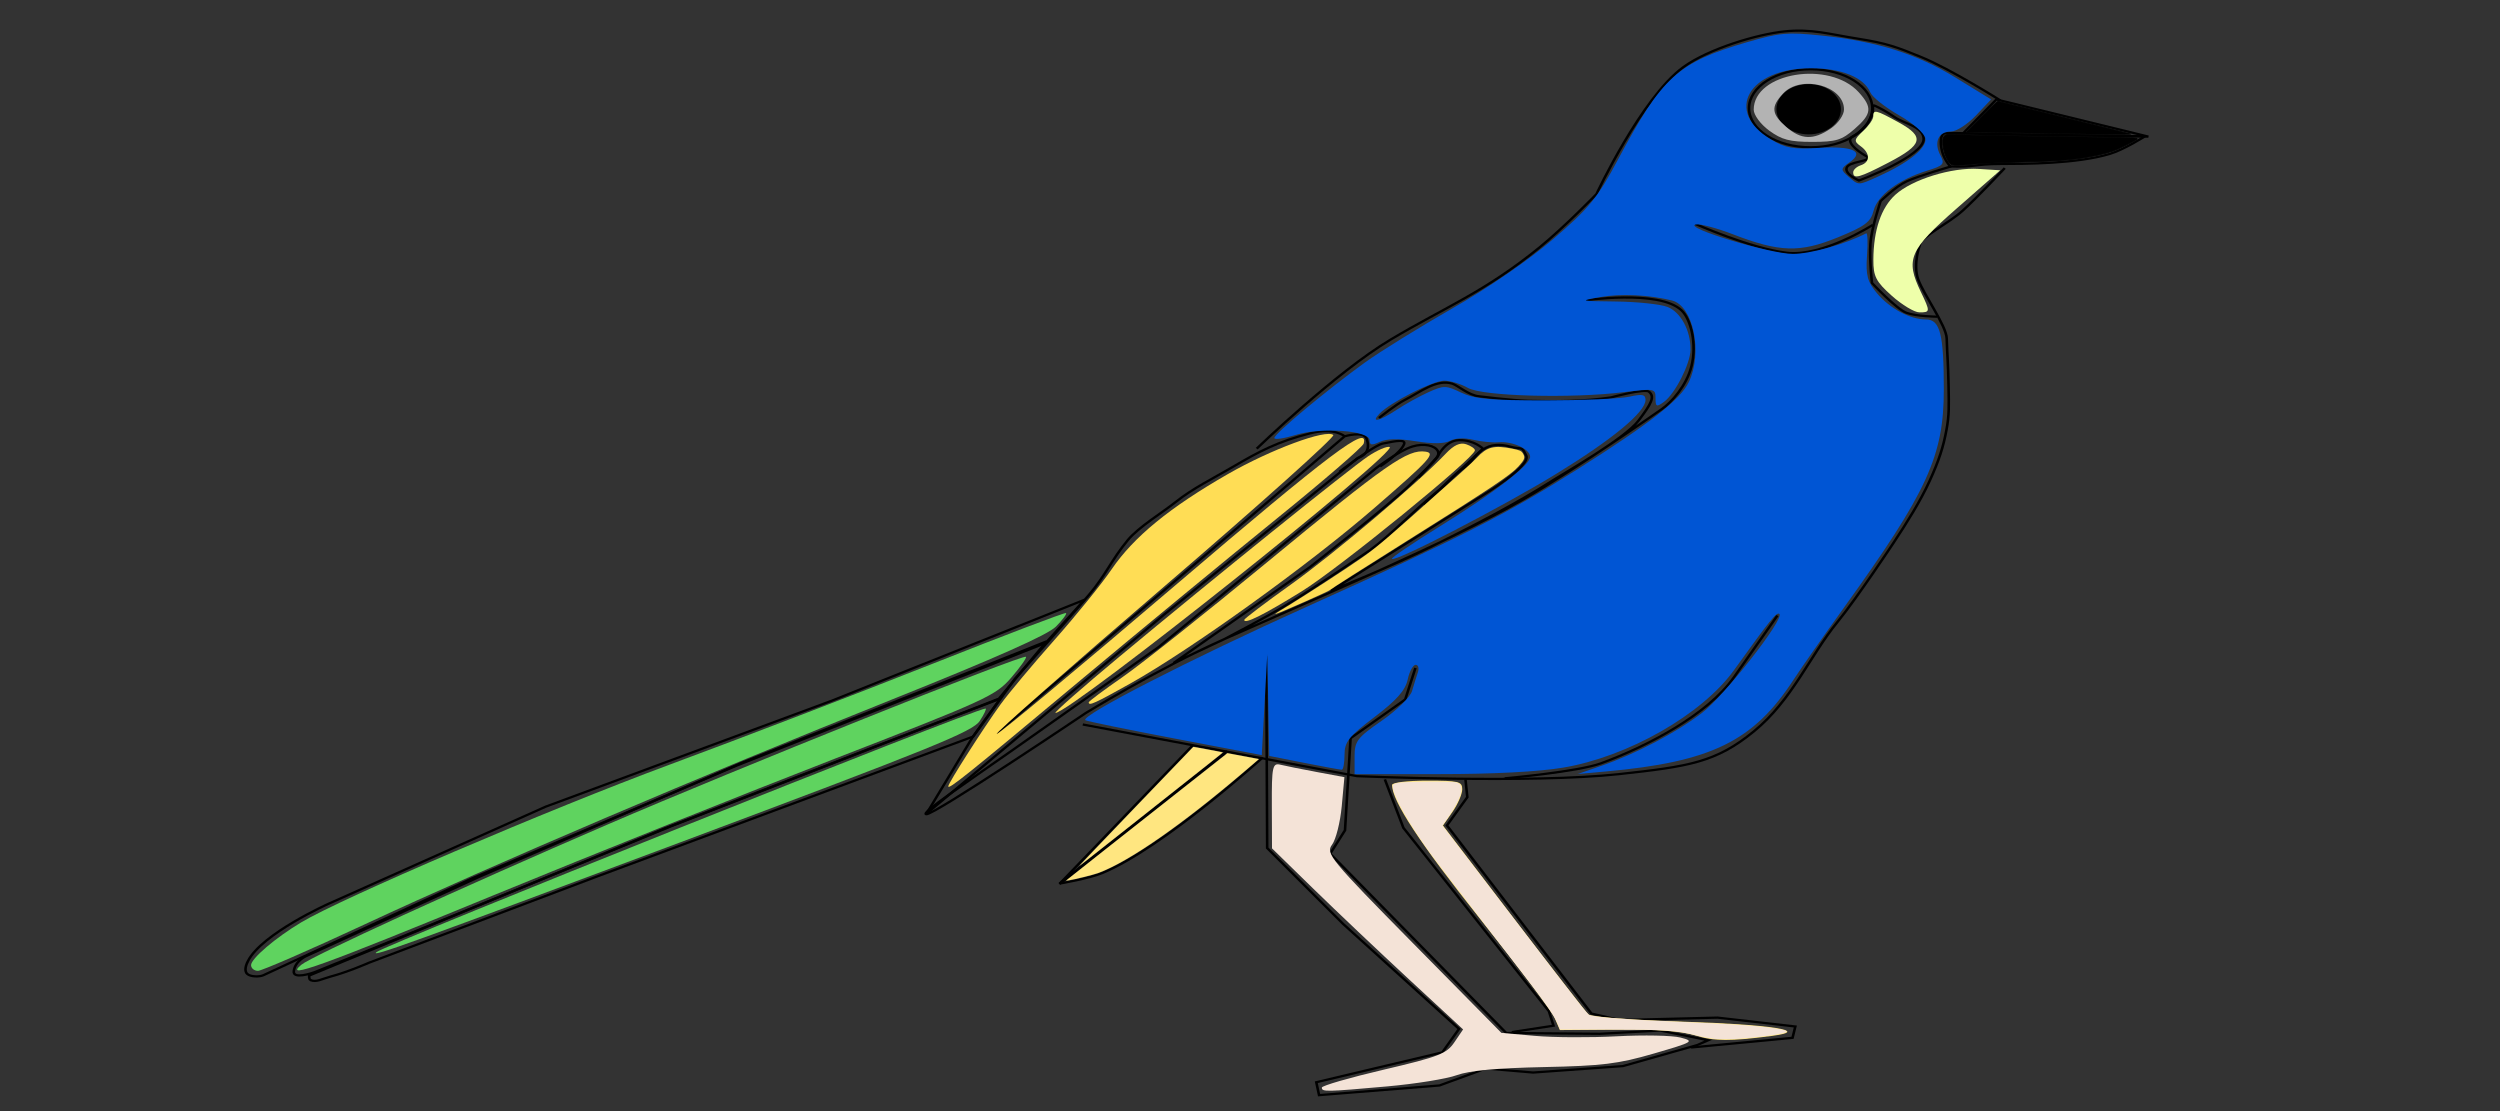
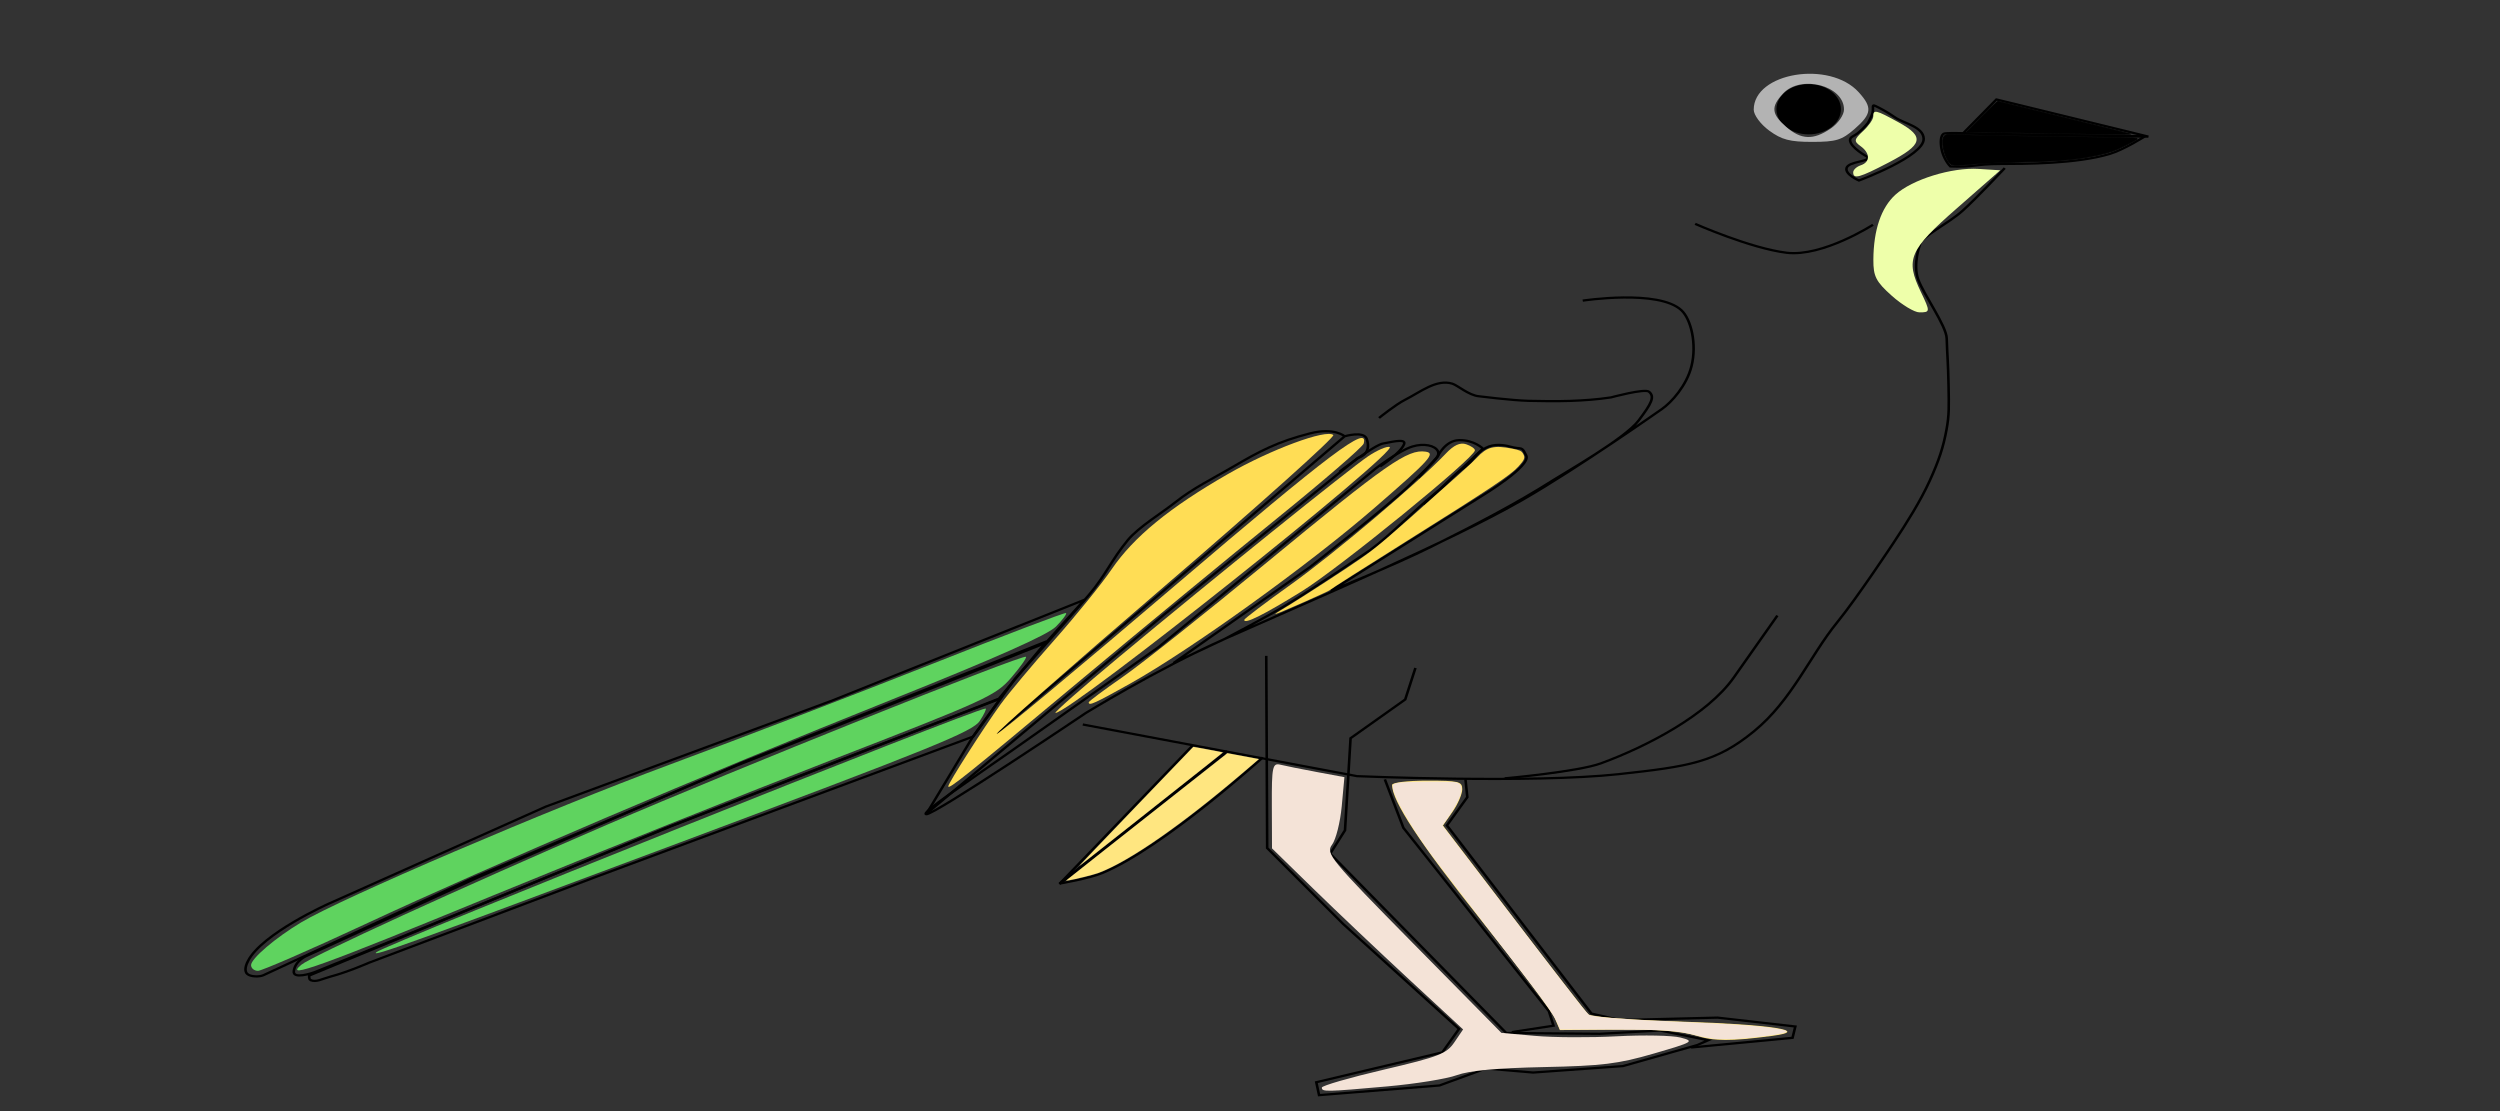
<svg xmlns="http://www.w3.org/2000/svg" xmlns:ns1="http://sodipodi.sourceforge.net/DTD/sodipodi-0.dtd" xmlns:ns2="http://www.inkscape.org/namespaces/inkscape" id="svg2816" ns1:docname="pajaro.svg" viewBox="0 0 450 200" version="1.1" ns2:version="0.47 r22583">
  <rect x="0" y="0" width="450" height="200" fill="#333333" stroke="none" />
  <ns1:namedview id="namedview2818" bordercolor="#666666" ns2:pageshadow="2" guidetolerance="10" pagecolor="#ffffff" gridtolerance="10" ns2:window-maximized="1" ns2:zoom="1.18" objecttolerance="10" borderopacity="1" ns2:current-layer="svg2816" ns2:cx="122.58613" ns2:cy="91.277754" ns2:window-y="-4" ns2:window-x="-4" ns2:window-width="1280" showgrid="false" ns2:pageopacity="0" ns2:window-height="664" />
  <g id="layer1" ns2:label="Capa 1" transform="matrix(.467 0 0 .407 39.215 -115.26)">
    <path id="path3726" ns1:nodetypes="ccccccccsss" style="stroke:#000000;stroke-width:1px;fill:none" d="m11.594 708.25c5.437-12.213 31.071-25.357 31.071-25.357l83.71-42.957 109.86-46.686 97.811-44.814-14.954 19.099-119.27 54.314-102.03 49.91-80.232 42.728c-1.532 0.816-5.021 0.746-6.25-0.586-1.338-1.45-0.329-4.263 0.29-5.652z" />
    <path id="path3743" ns1:nodetypes="cccccccccss" style="stroke:#000000;stroke-width:1px;fill:none" d="m37.844 712.89 36.798-17.146 99.993-47.093 81.462-36.39 44.962-20.085 18.393-25.357-117.58 53.741-101.36 50.541-66.249 34.82s-4.476 2.056-4.991 6.791c-0.394 3.623 6.626 1.085 8.571 0.179z" />
    <path id="path3745" ns1:nodetypes="cscccccccs" style="stroke:#000000;stroke-width:1px;fill:none" d="m35.702 716.64c2.145 1.14 4.552-0.564 7.604-1.494 6.93-2.113 14.959-6.18 14.959-6.18l87.259-37.862 145.54-62.143 10.536-16.786-48.115 21.109-81.298 36.296-137.02 65.095s-0.064 1.646 0.536 1.964z" />
    <path id="path3747" style="stroke:#000000;stroke-width:1px;fill:none" d="m685.52 327.18 58.571 16.429-71.429-1.429 12.857-15z" />
    <path id="path3753" ns1:nodetypes="cczsczsc" style="stroke:#000000;stroke-width:1px;fill:none" d="m742.84 343.43-59.894-0.826s-16.683-1.092-17.785-0.245c-1.102 0.847-1.3 3.553-0.776 6.729 0.477 2.893 1.901 5.957 3.386 7.713 9.156 0.463 9.085-1.046 19.105-1.09s29.176-0.003 42.184-4.394c5.585-1.885 13.779-7.886 13.779-7.886z" />
    <path id="path3755" ns1:nodetypes="czszsssssszscc" style="stroke:#000000;stroke-width:1px;fill:none" d="m688.74 357.53s-10.756 13.199-16.203 18.824c-5.446 5.625-16.381 11.873-16.476 14.926 0 0-2.809 8.699-0.707 15.434s10.862 20.481 11.01 26.158c0.178 6.852 0.551 10.889 0.709 20.552 0.158 9.662 0.263 13.294-0.788 19.823-1.244 7.732-2.907 13.597-6.479 22.585-3.571 8.988-8.8 18.538-13.925 27.414 0 0-13.99 24.283-21.709 35.156-10.506 14.799-17.445 34.454-32.099 48.217s-25.019 15.561-52.085 18.949c-33.372 4.177-100.89 0.893-100.89 0.893l-105.72-22.85" />
-     <path id="path3757" ns1:nodetypes="czscszzsc" style="stroke:#000000;stroke-width:1px;fill:none" d="m400.4 481.62s30.541-33.836 51.635-48.248c21.095-14.412 36.286-21.028 57.401-40.757 9.713-9.076 21.924-23.553 21.924-23.553s17.492-42.842 33.519-56.197c9.787-8.155 28.499-14.54 38.995-15.789 10.392-1.237 17.152 1.212 28.266 3.222s15.035 3.719 24.441 8.142c11.301 5.315 30.495 19.192 30.495 19.192" />
-     <path id="path3763" ns1:nodetypes="czzzzzssssssc" style="stroke:#000000;stroke-width:1px;fill:none" d="m668.11 356.78s-12.643 4.172-17.167 6.613c-4.524 2.441-10.066 8.785-10.066 8.785s-3.537 11.891-3.929 18.929c-0.392 7.037 0.605 17.218 0.605 17.218s9.407 11.59 13.311 13.215c3.904 1.625 11.798 1.71 11.798 1.71" />
    <path id="path3765" ns1:nodetypes="czc" style="stroke:#000000;stroke-width:1px;fill:none" d="m637.95 382.6s-19.42 14.321-33.295 12.377c-13.875-1.944-35.246-12.78-35.246-12.78" />
    <path id="path3767" ns1:nodetypes="csss" style="stroke:#000000;stroke-width:1px;fill:none" d="m601.1 555.44-16.786 27.358c-10.105 16.47-33.312 30.462-51.275 38.014-8.801 3.7-37.042 6.617-37.042 6.617" />
    <path id="path3769" ns1:nodetypes="cscc" style="stroke:#000000;stroke-width:1px;fill:none" d="m402.74 618.18s-38.478 40.018-61.863 51.136c-5.139 2.444-16.429 4.643-16.429 4.643l63.929-57.857" />
    <path id="path3771" ns1:nodetypes="ccc" style="stroke:#000000;stroke-width:1px;fill:none" d="m375.78 612.8-51.384 61.306 64.648-58.735" />
    <path id="path3773" style="stroke:#000000;stroke-width:1px;fill:none" d="m404.09 573.25 0.357 85 29.286 33.571 44.643 46.429-6.429 10.357-48.571 13.214 1.071 5.714 46.429-4.286 17.857-7.5 18.214 1.786 34.643-2.857 28.571-9.286 4.286-2.143-18.571-4.286-23.214 1.429-36.071-0.357-67.857-79.286 5.714-10.357 2.143-40.714 21.071-17.143 3.929-13.929" />
    <path id="path3775" style="stroke:#000000;stroke-width:1px;fill:none" d="m449.81 627.89 7.143 21.429 56.071 81.071 1.786 6.429-14.286 2.5-1.786 0.357" />
    <path id="path3777" ns1:nodetypes="ccccccccc" style="stroke:#000000;stroke-width:1px;fill:none" d="m567.83 746.46 39.119-4.286 1.071-5-30-3.929-37.5 1.071-11.071-2.857-55.714-83.214 7.857-12.5-0.714-7.857" />
    <path id="path3779" ns1:nodetypes="cssssscssccszzcccscsssssccsszssssssc" style="stroke:#000000;stroke-width:1px;fill:none" d="m526.07 416.15s29.248-5.111 38.026 4.24c3.733 3.977 6.023 14.989 3.902 24.739-1.861 8.553-7.666 15.977-11.405 18.962 0 0-32.462 26.176-53.645 40.118-29.015 19.096-79.727 43.609-114.9 61.575-26.519 13.545-54.497 33.478-53.522 32.747 0 0-58.767 45.397-61.517 44.778-2.122-0.478 14.096-12.918 34.013-28.949 25.175-20.264 55.645-45.041 55.645-45.041l83.71-79.03s8.863-7.783 14.048-9.617c4.39-1.553 8.793-0.467 9.827 2.097s-2.417 5.312-10.254 14.284c-7.837 8.972-39.159 37.027-39.159 37.027l-52.461 42.325 19.663-10.619s15.263-9.161 22.593-14.2c11.512-7.913 33.531-25.138 33.531-25.138 8.479-7.181 16.837-17.442 25.167-25.204 5.421-5.051 5.912-7.167 11.615-11.701 2.947-2.344 3.506-5.651 7.715-8.253 3.301-2.041 7.167-1.286 9.228-0.63 5.035 1.603 4.465-0.553 6.413 4.048 1.948 4.601-17.073 17.794-17.073 17.794l-58.215 41.96s24.068-11.1 38.718-19.483c16.218-9.28 32.357-18.77 47.131-29.562 4.269-3.118 27.559-18.353 32.706-26.172 5.147-7.819 6.339-10.592 4.04-12.812-1.597-1.542-14.647 2.525-14.647 2.525-10.464 1.804-21.206 1.822-31.82 1.515-6.395-0.185-19.087-2.02-19.087-2.02-3.852-0.408-8.226-4.832-10.208-5.556-6.108-2.232-12.548 3.824-18.183 7.071-3.736 2.153-10.102 8.081-10.102 8.081" />
    <path id="path3781" ns1:nodetypes="cssccssccsccsc" style="stroke:#000000;stroke-width:1px;fill:none" d="m300.13 607.5 134.18-131.35s7.373-2.526 8.498 1.142c2.143 6.991-3.432 8.438-3.432 8.438l-74.58 69.188-91.632 88.1 17.558-33.483 16.53-26.16s19.173-24.543 28.468-37.035c6.439-8.655 8.739-15.576 15.042-24.331 4.129-5.735 13.451-12.229 18.533-16.897 6.433-5.908 14.163-10.235 21.795-15.36 10.599-7.118 17.289-11.199 29.94-14.909 9.324-2.735 13.281 1.308 13.281 1.308" />
-     <path id="path5249" ns1:rx="23.752644" ns1:ry="17.259115" style="stroke:#000000;fill:none" ns1:type="arc" d="m470.61 255.54c0 9.532-10.634 17.259-23.753 17.259-13.118 0-23.753-7.727-23.753-17.259 0-9.532 10.634-17.259 23.753-17.259 13.118 0 23.753 7.727 23.753 17.259z" transform="translate(167.06 75.53)" ns1:cy="255.53789" ns1:cx="446.8573" />
    <path id="path5251" ns1:rx="10.765587" ns1:ry="8.8858814" style="stroke:#000000;fill:#000000" ns1:type="arc" d="m559.13 329.19c0 4.907-4.82 8.886-10.766 8.886-5.946 0-10.766-3.978-10.766-8.886 0-4.907 4.82-8.886 10.766-8.886 5.946 0 10.766 3.978 10.766 8.886z" transform="matrix(1.104 0 0 1.184 7.77 -58.252)" ns1:cy="329.18817" ns1:cx="548.36139" />
    <path id="path5253" ns1:nodetypes="czscssssssz" style="stroke:#000000;stroke-width:1px;fill:none" d="m638.95 330.09c1.891 1.063 4.074 2.312 7.509 5.025s10.889 4.065 11.031 9.457c0.204 7.741-24.949 18.455-24.949 18.455s-5.374-2.624-4.785-5.468c0.662-3.194 9.959-2.807 7.861-5.127 0 0-6.339-3.954-6.494-7.177-0.072-1.513 1.437-1.86 2.632-2.874 1.379-1.171 2.894-2.876 4.197-4.723 0.362-0.513 1.139-2.534 1.408-3.183 1.304-3.144-0.302-5.449 1.589-4.386z" />
    <path id="path5255" ns1:nodetypes="csss" style="stroke:#000000;stroke-width:1px;fill:none" d="m432.27 491.87s13.775-12.183 16.993-12.567c1.603-0.191 8.834-2.571 7.969 0.268-1.179 3.868-9.241 9.907-9.241 9.907" />
    <path id="path5257" ns1:nodetypes="cczzcc" style="stroke:#000000;stroke-width:1px;fill:none" d="m462.68 494.6 7.519-9.569s2.77-7.026 8.202-7.177c5.774-0.161 9.228 3.759 9.228 3.759l-15.379 16.746-7.519 7.861" />
    <path id="path5259" style="stroke:#000000;stroke-width:.342;fill:#000000" d="m700.23 342.08c-10.526-0.235-20.718-0.442-22.647-0.46l-3.509-0.033 5.856-6.856c3.221-3.771 6.03-6.791 6.243-6.711 0.213 0.08 11.768 3.334 25.677 7.232 13.91 3.898 25.355 7.148 25.433 7.224 0.244 0.235-17.096 0.051-37.053-0.394z" />
    <path id="path5261" style="stroke:#000000;stroke-width:.342;fill:#000000" d="m667.85 355.68c-2.49-2.833-3.967-10.736-2.314-12.389 0.796-0.796 0.644-0.791 10.595-0.355 4.041 0.177 19.267 0.486 33.835 0.685 14.568 0.2 27.329 0.453 28.357 0.563 2.215 0.237 2.284 0.158-2.725 3.128-4.06 2.407-6.306 3.325-11.087 4.53-7.797 1.965-14.397 2.621-30.83 3.063-6.739 0.181-14.25 0.564-16.693 0.851-6.03 0.708-8.465 0.688-9.137-0.076z" />
-     <path id="path5464" style="fill:#0055d4" d="m438.13 617.91c0-6.935 0.968-8.411 10.458-15.95 5.752-4.569 11.013-10.483 11.692-13.141 0.678-2.658 1.686-6.356 2.238-8.217 0.553-1.861 0.173-3.383-0.843-3.383s-2.398 2.93-3.07 6.511c-0.895 4.771-4.31 9.198-12.782 16.566-9.925 8.633-11.56 10.993-11.56 16.689 0 3.649-0.481 6.634-1.068 6.634-0.588 0-7.112-1.375-14.5-3.055l-13.432-3.055-0.389-22.561-0.389-22.561-1.061 22.38-1.061 22.38-33.61-7.336c-18.486-4.035-33.962-7.687-34.391-8.116-1.986-1.986 41.097-27.315 85.154-50.064 59.307-30.624 77.213-41.058 104.65-60.981 27.903-20.264 39.577-30.755 42.798-38.464 5.463-13.075 1.72-33.788-6.527-36.12-8.865-2.506-19.655-3.09-27.571-1.492-8.332 1.682-8.07 1.765 6.192 1.968 8.191 0.117 17.065 1.202 19.72 2.412 5.096 2.322 8.916 10.471 8.845 18.872-0.053 6.236-5.986 19.591-10.284 23.148-2.822 2.336-3.206 2.132-3.206-1.7 0-4.232-0.336-4.306-12.083-2.653-20.502 2.884-54.6 1.822-60.245-1.877-2.678-1.754-6.781-3.19-9.117-3.19-4.372 0-20.852 9.638-24.975 14.606-3.533 4.258-0.022 3.335 6.672-1.753 3.29-2.501 8.81-6.003 12.266-7.783 5.911-3.044 6.655-3.033 12.567 0.197 5.141 2.809 11.03 3.433 32.383 3.433 14.355 0 28.927-0.722 32.383-1.604 5.11-1.304 6.283-1.034 6.283 1.444 0 5.338-12.85 17.527-34.517 32.74-20.775 14.587-61.823 38.954-63.238 37.539-0.401-0.401 7.727-6.739 18.063-14.085 21.651-15.386 35.226-27.364 35.226-31.081 0-3.373-6.799-6.952-12.189-6.415-2.334 0.232-6.768-0.274-9.853-1.125-3.351-0.925-6.907-0.736-8.836 0.468-2.156 1.346-6.543 1.413-13.214 0.2-6.783-1.233-11.236-1.147-13.881 0.269-3.053 1.634-3.894 1.491-3.894-0.661 0-4.363-18.535-5.916-28.529-2.39-4.512 1.592-8.204 2.201-8.204 1.353 0-1.864 20.126-21.122 34.8-33.298 5.848-4.853 21.065-15.661 33.815-24.017 13.742-9.006 29.627-21.552 39.008-30.807 13.746-13.562 17.002-18.148 24.778-34.905 17.052-36.746 23.162-43.132 49.778-52.022 12.561-4.196 15.591-4.51 28.552-2.96 21.649 2.588 36.887 8.074 51.994 18.717l13.554 9.549-5.848 7.095c-3.217 3.902-7.552 7.095-9.635 7.095-4.81 0-6.688 4.771-4.107 10.436 1.811 3.975 1.333 4.624-5.062 6.876-10.851 3.821-19.155 10.927-20.633 17.658-1.113 5.069-3.288 6.936-13.825 11.867-14.643 6.853-22.395 6.583-40.46-1.407-6.174-2.73-12.572-4.677-14.218-4.326-5.522 1.177 28.485 13.028 37.385 13.028 6.807 0 20.063-4.27 28.256-9.102 0.532-0.314 0.673 4.148 0.313 9.914-0.536 8.592 0.162 11.592 3.867 16.625 4.978 6.762 12.82 11.563 18.887 11.563 5.411 0 6.852 6.512 6.847 30.933-0.006 29.434-6.233 45.031-38.585 96.655-7.667 12.234-16.379 26.539-19.361 31.789-15.461 27.222-31.708 36.307-72.5 40.54l-10.633 1.104 8.95-3.569c13.499-5.383 29.015-14.73 38.91-23.441 8.696-7.654 31.916-41.713 29.848-43.781-1.028-1.028-3.402 2.344-17.451 24.789-12.328 19.696-40.906 38.394-66.028 43.201-9.439 1.806-26.808 2.845-47.565 2.845h-32.696v-7.642zm201.64-256.55c11.809-6.082 18.973-12.679 18.365-16.914-0.336-2.34-4.611-6.665-10.196-10.314-5.29-3.456-10.245-7.981-11.013-10.055-2.464-6.661-11.096-10.699-22.87-10.699-24.172 0-33.568 19.145-15.441 31.463 5.704 3.876 8.518 4.456 18.291 3.772 13.307-0.932 17.999 1.519 12.08 6.312-3.569 2.89-3.601 3.275-0.527 6.349 3.998 3.998 3.717 3.996 11.309 0.086v-0z" />
    <path id="path5466" style="fill:#5fd35f" d="m32.2 709.85c3.968-3.785 61.722-34.136 117.86-61.938 49.782-24.654 160.22-75.454 161.42-74.253 0.386 0.386-2.148 4.506-5.631 9.155-6.004 8.014-9.542 9.881-68.009 35.897-33.922 15.094-93.347 42.383-132.06 60.642-66.47 31.353-80.632 37.222-73.582 30.497z" />
    <path id="path5468" style="fill:#5fd35f" d="m12.798 710.03c0-2.885 9.413-12.099 19.293-18.886 15.722-10.8 95.644-50.058 142.14-69.82 27.646-11.751 73.162-31.787 101.15-44.526 27.984-12.739 51.182-22.858 51.552-22.487 0.369 0.371-1.393 3.074-3.917 6.006-3.131 3.638-23.185 13.868-63.152 32.214-73.72 33.842-153.65 72.956-203.31 99.493-21.126 11.289-39.613 20.526-41.083 20.526-1.47 0-2.673-1.134-2.673-2.521z" />
    <path id="path5470" style="fill:#5fd35f" d="m61.13 704.29c3.44-3.358 230.88-107.74 234.76-107.74 0.508 0-0.491 2.465-2.22 5.478-2.713 4.728-18.507 12.075-115.32 53.649-103.36 44.38-119.92 51.25-117.22 48.61z" />
    <path id="path5472" style="fill:#ffdd55" d="m281.53 630.95c0-1.409 13.646-25.931 20.218-36.334 3.023-4.785 12.297-17.506 20.608-28.269 8.311-10.763 18.294-24.913 22.184-31.444 8.522-14.305 22.303-27.252 44.731-42.022 16.589-10.925 37.959-20.008 40.675-17.289 0.779 0.779-28.599 30.971-65.284 67.093s-65.671 65.411-64.414 65.087c1.257-0.324 32.279-29.952 68.937-65.839 59.774-58.517 74.493-71.228 72.468-62.581-0.344 1.468-15.415 16.398-33.491 33.178s-52.022 48.856-75.434 71.281c-44.475 42.599-51.198 48.789-51.198 47.139z" />
    <path id="path5474" style="fill:#ffdd55" d="m335.66 593.81c0-0.44 5.84-5.443 12.977-11.117 7.137-5.674 32.15-28.465 55.583-50.647 46.253-43.783 54.385-50.296 61.301-49.098 3.974 0.688 1.66 3.608-19.662 24.804-25.55 25.399-70.776 62.72-94.309 77.823-13.647 8.758-15.89 9.92-15.89 8.234z" />
    <path id="path5478" style="fill:#ffdd55" d="m395.59 557.36c0-0.515 8.047-7.52 17.883-15.567 16.647-13.62 49.542-45.506 59.815-57.982 3.107-3.773 5.514-5.042 7.857-4.143 1.858 0.713 3.378 1.923 3.378 2.688 0 3.221-52.496 52.255-66.792 62.387-14.811 10.497-22.14 14.674-22.14 12.616z" />
    <path id="path5480" style="fill:#ffdd55" d="m347.41 573.7c37.001-35.334 88.666-83.097 95.971-88.723 3.421-2.635 7.134-4.486 8.25-4.114 4.215 1.405-123.02 117.62-128.78 117.62-0.768 0 10.281-11.152 24.554-24.782z" />
    <path id="path5482" style="fill:#ffdd55" d="m408.53 553.9c5.508-3.764 16.704-11.971 25.891-18.978 10.413-7.942 11.865-9.257 25.327-22.92 18.222-18.495 23.782-24.243 25.481-26.347 3.914-4.846 6.602-5.644 13.649-4.052 2.968 0.67 3.563 0.983 4.192 2.199 0.912 1.764 0.633 2.669-1.758 5.693-3.027 3.83-10.454 9.521-42.603 32.651-16.627 11.962-30.165 21.868-30.084 22.013 0.155 0.278-20.317 10.63-20.936 10.586-0.198-0.014 0.181-0.395 0.841-0.846z" />
    <path id="path5488" style="fill:#f4e3d7" d="m425.51 764.19c0-0.83 10.737-4.395 23.861-7.921 21.236-5.706 24.231-7.038 27.226-12.108l3.365-5.697-20.943-22.239c-11.518-12.231-28.09-30.245-36.826-40.031l-15.883-17.793-0.067-18.98c-0.06-17.17 0.256-18.889 3.317-18.021 1.861 0.528 8.17 1.982 14.021 3.231l10.638 2.271-1.031 12.849c-0.567 7.067-2.245 14.717-3.728 17-2.544 3.914-0.767 6.397 31.282 43.696l33.979 39.546 12.963 1.328c7.13 0.73 21.355 0.811 31.611 0.18s21.257-0.38 24.447 0.56c5.52 1.626 5.026 1.967-10.251 7.066-13.773 4.598-19.808 5.449-42.533 5.997-18.058 0.436-28.69 1.572-33.423 3.571-3.817 1.612-15.872 3.848-26.788 4.968-23.753 2.438-25.238 2.469-25.238 0.527z" />
    <path id="path5490" style="fill:#ffe680" d="m569.54 741.13c-5.22-1.885-14.97-2.726-30.004-2.586l-22.271 0.207-2.03-5.374c-1.117-2.956-14.071-22.701-28.787-43.879-23.209-33.4-33.874-52.022-33.874-59.148 0-1.079 5.898-1.913 13.533-1.913 12.189 0 13.533 0.379 13.533 3.82 0 2.101-1.671 6.569-3.715 9.928l-3.715 6.108 27.155 40.822c14.935 22.452 27.951 41.682 28.923 42.734 0.972 1.052 17.302 2.48 36.288 3.173 34.05 1.244 49.446 4.001 34.871 6.246-16.285 2.508-22.666 2.478-29.91-0.138z" />
    <path id="path5496" style="fill:#ffe680" d="m327.52 672.1c0.702-0.692 22.625-20.559 44.708-40.516 8.44-7.628 15.69-14.19 16.111-14.583l0.765-0.714 6.082 1.309 6.082 1.309-5.486 5.378c-24.207 23.729-44.563 39.955-56.489 45.03-1.725 0.734-9.358 2.905-11.291 3.211l-1.087 0.172 0.604-0.595z" />
    <path id="path5498" style="fill:#ffe680" d="m332.11 666.02c0-0.086 9.858-11.923 21.906-26.307 12.048-14.383 21.926-26.178 21.95-26.21 0.044-0.059 11.322 2.357 11.413 2.445 0.053 0.051-4.942 4.599-32.806 29.876-23.121 20.974-22.463 20.382-22.463 20.196z" />
    <path id="path5500" style="fill:#f4e3d7" d="m576.81 742.62c-1.728-0.199-4.99-0.9-7.25-1.558-7.437-2.167-11.802-2.501-32.756-2.507l-19.464-0.006-0.973-2.602c-1.853-4.952-4.843-9.642-27.308-42.831-9.896-14.621-19.834-29.519-22.083-33.108-7.937-12.663-13.358-23.525-14.047-28.144-0.264-1.769-0.232-1.813 1.753-2.4 2.278-0.673 20.473-0.877 22.702-0.255 3.519 0.983 2.303 6.541-3.508 16.036l-1.876 3.065 25.486 38.111c28.105 42.027 30.257 45.181 31.18 45.698 1.37 0.767 12.323 1.832 26.154 2.545 7.975 0.411 18.632 0.973 23.683 1.249 14.229 0.778 25.395 2.221 26.107 3.373 0.41 0.663-2.619 1.409-9.619 2.367-8.335 1.141-14.031 1.444-18.18 0.967z" />
    <path id="path5506" style="fill:#eeffaa" d="m645.21 414.01c-6.115-6.262-7.152-8.588-7.113-15.95 0.07-13.129 2.987-23.003 8.492-28.75 6.474-6.757 21.739-12.17 32.164-11.406l8.243 0.604-16.74 16.834c-18.391 18.494-19.894 22.512-13.84 37.001 3.65 8.735 3.633 8.998-0.574 8.998-1.911 0-6.696-3.299-10.633-7.331z" />
-     <path id="path5508" style="fill:#eeffaa" d="m630.32 359.41c0-1.097 1.305-2.495 2.9-3.107 3.738-1.434 3.708-5.355-0.064-8.486-2.635-2.187-2.528-2.925 0.967-6.645 2.162-2.301 3.931-5.216 3.931-6.476 0-3.209 0.972-2.947 9.827 2.643 10.099 6.375 9.328 9.833-3.967 17.777-11.227 6.709-13.593 7.456-13.593 4.294z" />
+     <path id="path5508" style="fill:#eeffaa" d="m630.32 359.41c0-1.097 1.305-2.495 2.9-3.107 3.738-1.434 3.708-5.355-0.064-8.486-2.635-2.187-2.528-2.925 0.967-6.645 2.162-2.301 3.931-5.216 3.931-6.476 0-3.209 0.972-2.947 9.827 2.643 10.099 6.375 9.328 9.833-3.967 17.777-11.227 6.709-13.593 7.456-13.593 4.294" />
    <path id="path5512" style="fill:#b3b3b3" d="m597.93 340.94c-3.306-2.781-5.948-6.885-5.948-9.236 0-16.426 29.253-21.977 40.496-7.684 5.308 6.748 5.016 9.578-1.681 16.275-4.876 4.876-7.11 5.651-16.285 5.651-8.619 0-11.76-0.948-16.582-5.005zm23.757-0.935c2.833-2.229 5.094-5.957 5.094-8.4 0-10.561-16.618-15.535-23.501-7.034-4.75 5.865-4.496 9.02 1.18 14.696 5.797 5.797 10.537 6 17.227 0.738z" />
  </g>
</svg>